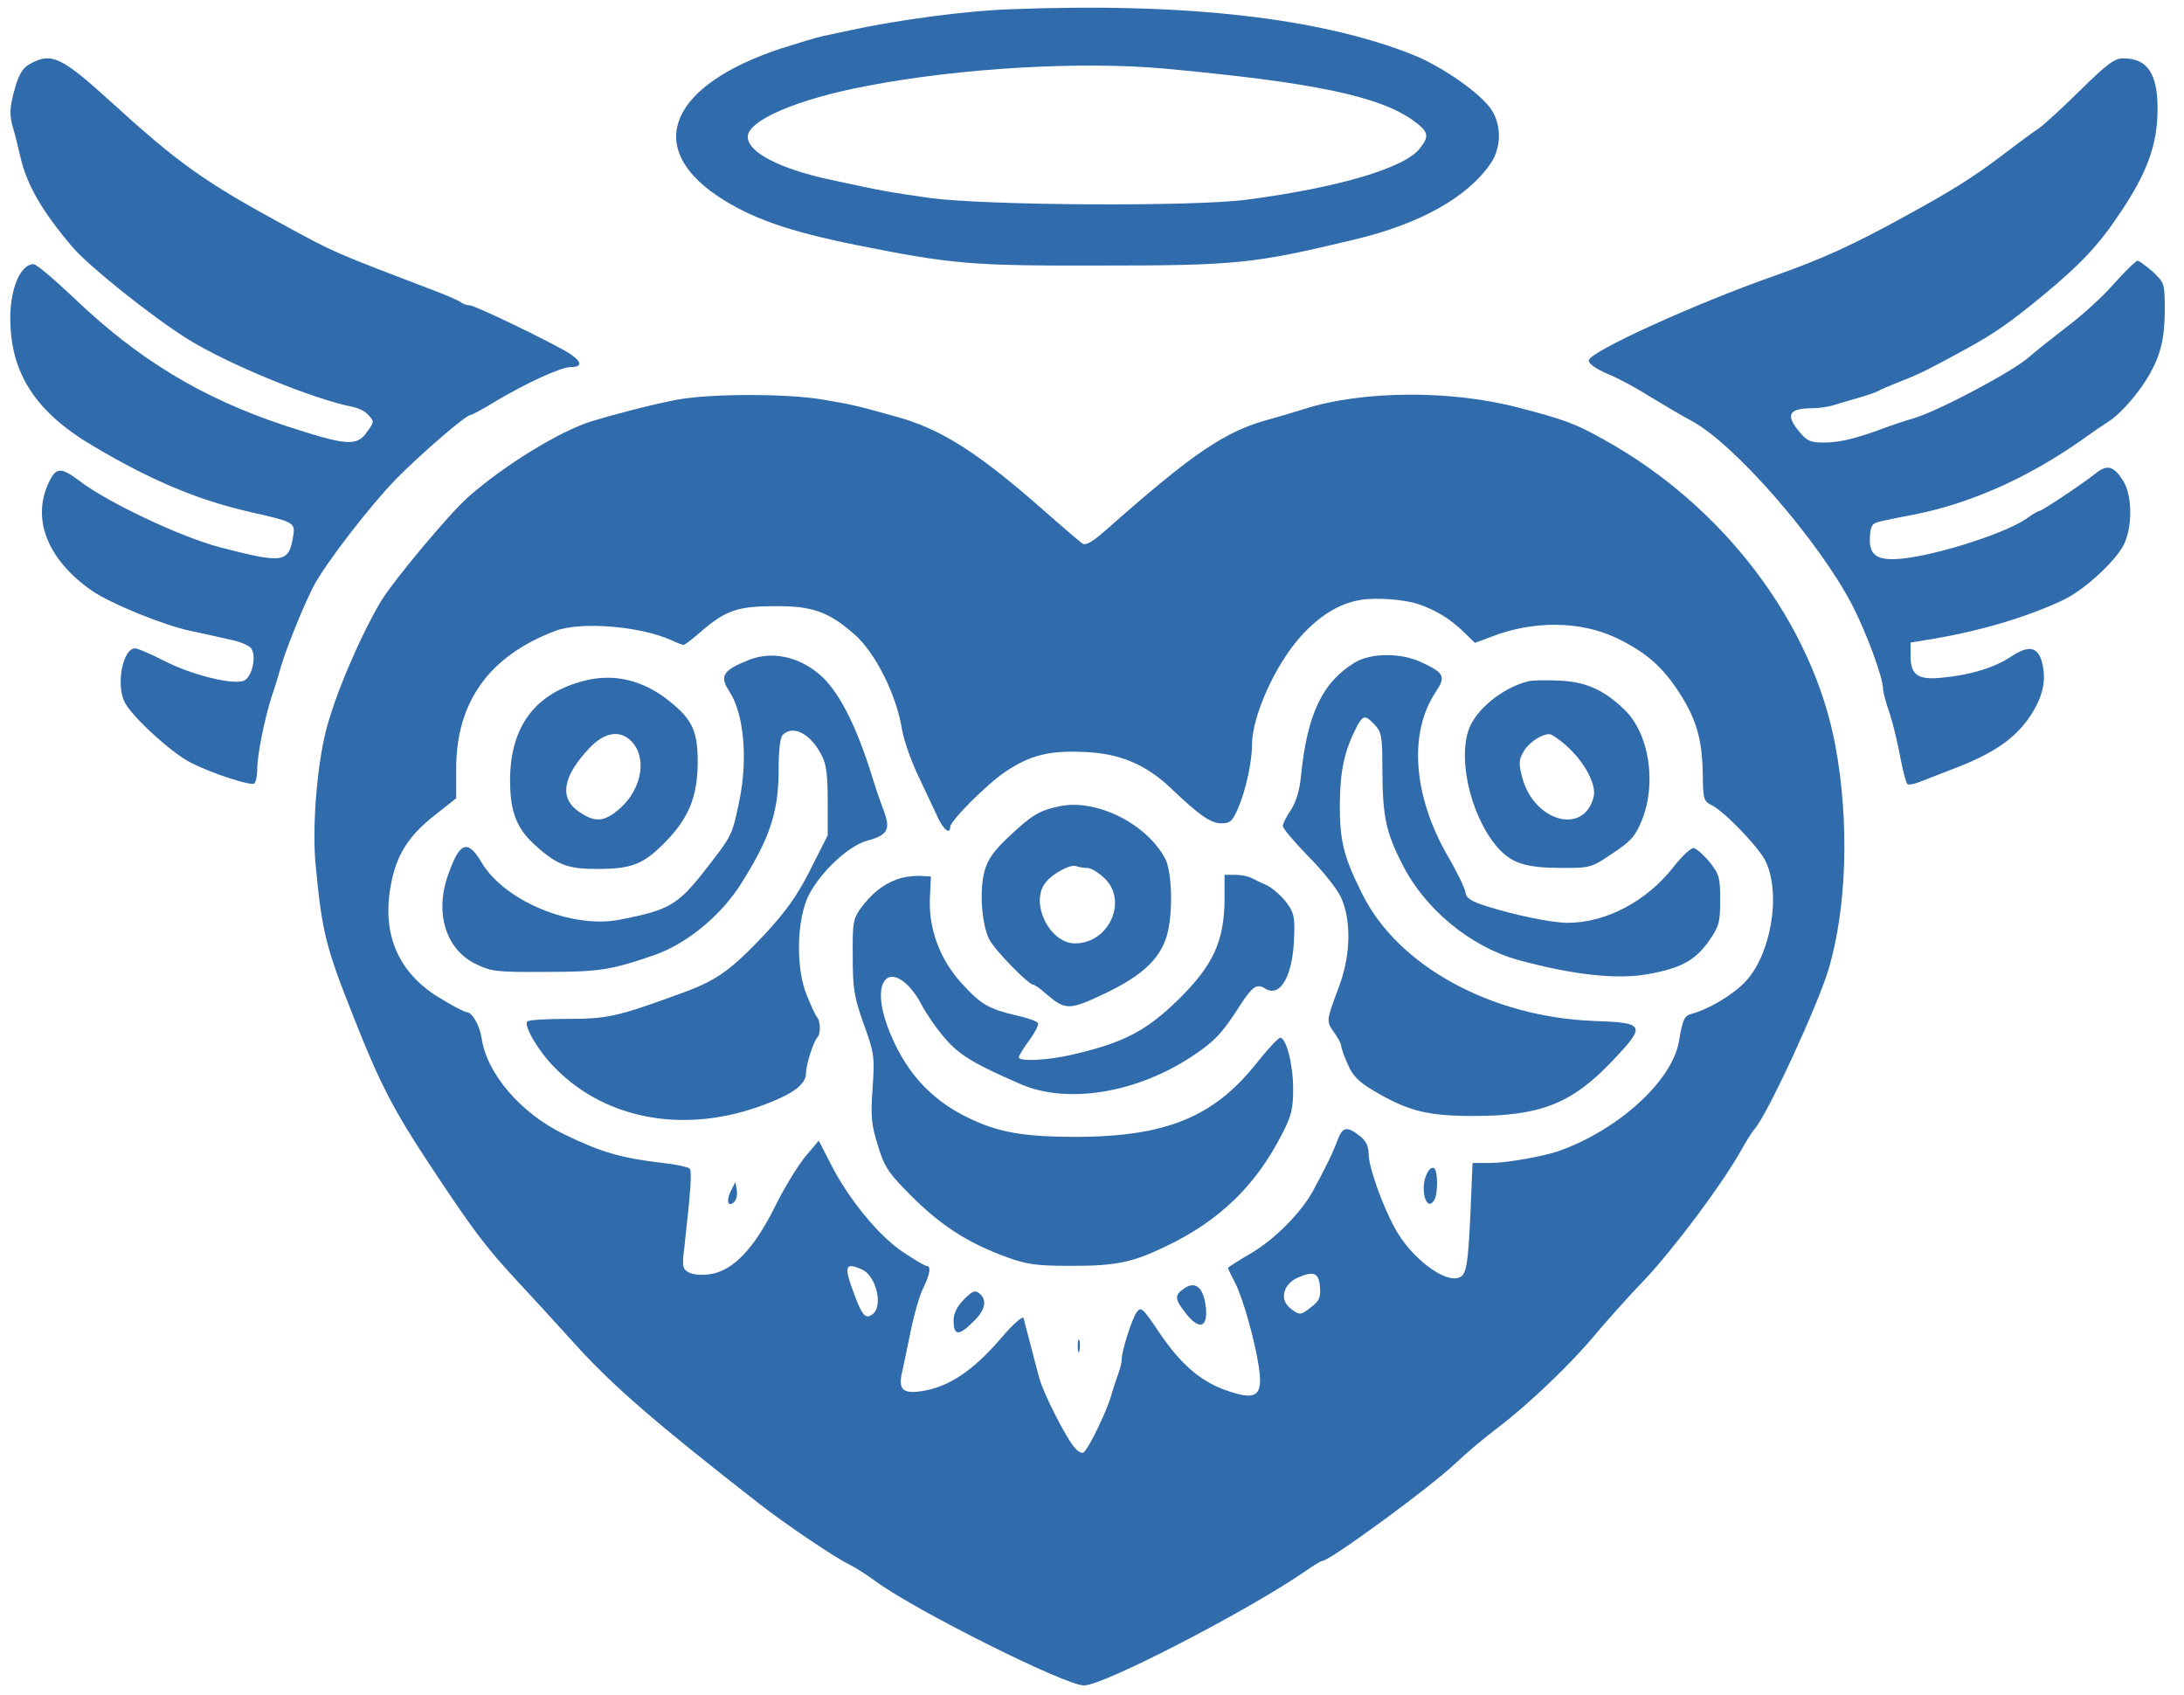
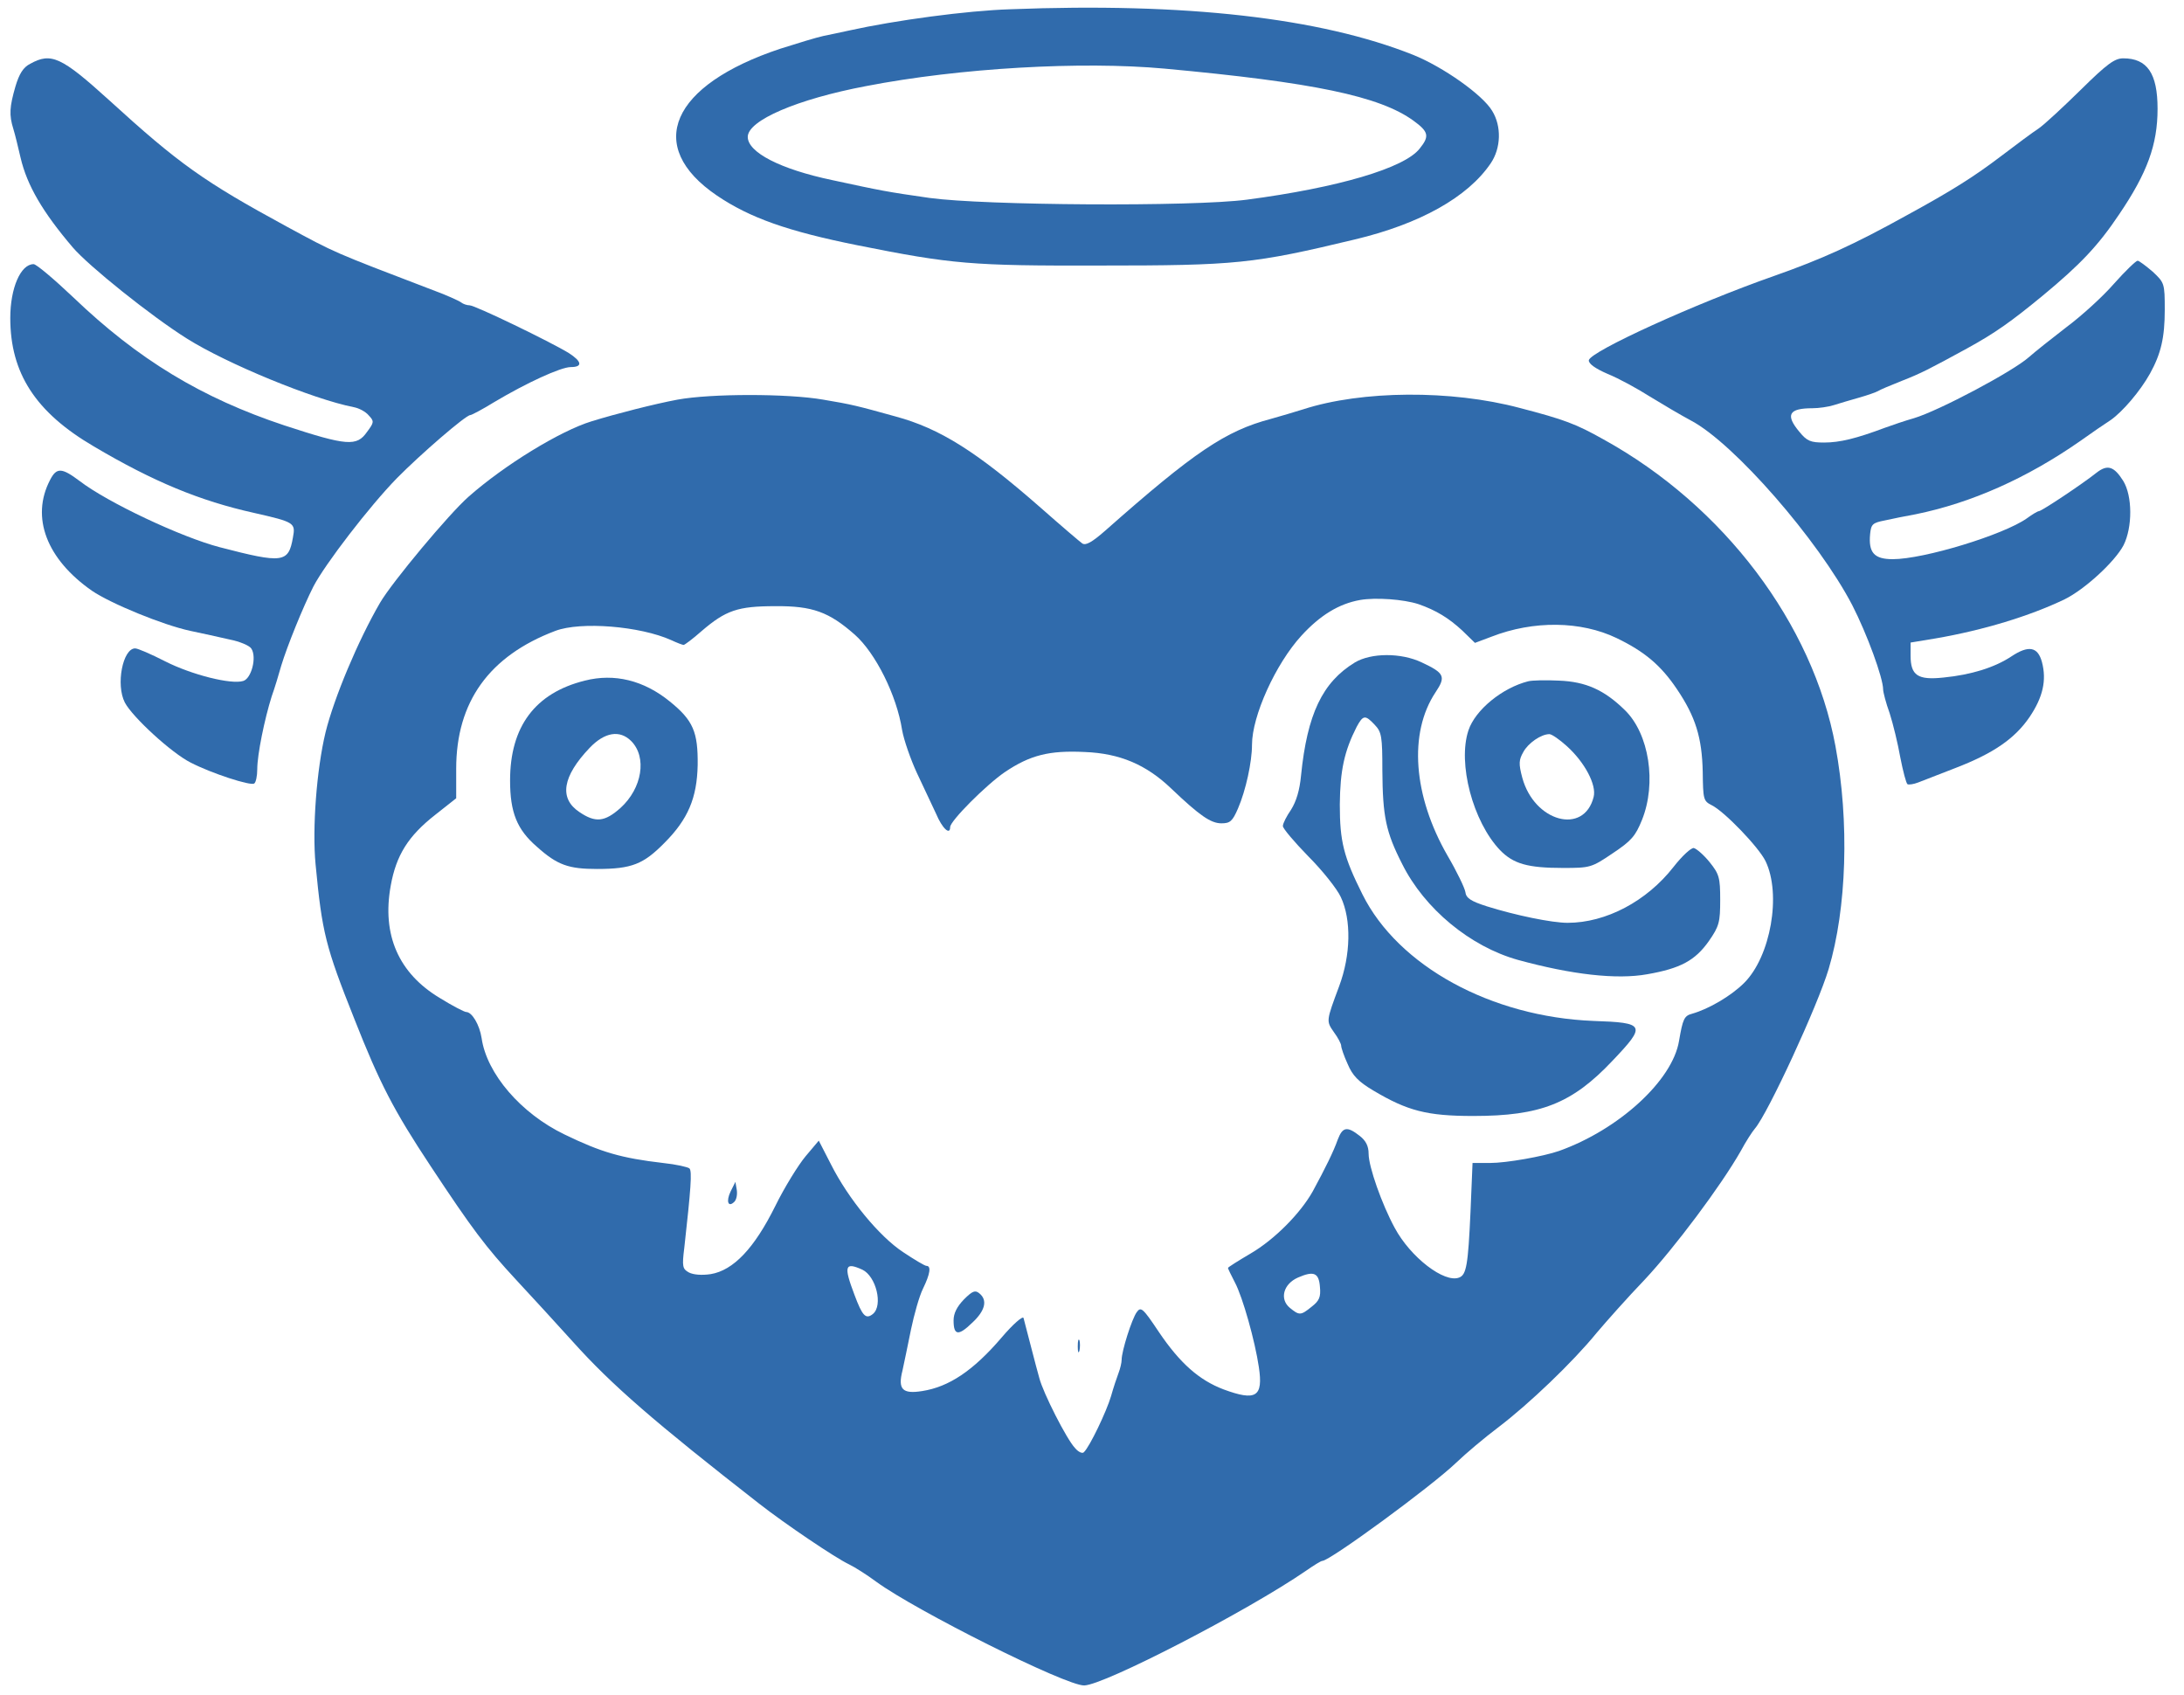
<svg xmlns="http://www.w3.org/2000/svg" width="58" height="45" viewBox="0 0 58 45" fill="none">
  <g clip-path="url(#clip0_103_639)">
    <path d="M26.827 0.246C25.679 0.282 23.784 0.537 22.546 0.811C22.345 0.856 22.035 0.92 21.862 0.956C21.689 0.993 21.179 1.148 20.724 1.293C17.818 2.259 17.107 3.881 19.038 5.192C19.913 5.784 20.915 6.14 22.773 6.513C25.278 7.014 25.798 7.06 29.195 7.051C32.839 7.051 33.285 7.005 35.982 6.358C37.703 5.948 38.979 5.238 39.589 4.336C39.862 3.935 39.881 3.352 39.626 2.942C39.37 2.514 38.323 1.776 37.53 1.457C35.062 0.474 31.482 0.064 26.827 0.246ZM30.926 1.822C34.87 2.186 36.638 2.551 37.539 3.206C37.94 3.498 37.968 3.616 37.703 3.944C37.303 4.463 35.535 4.983 33.112 5.302C31.664 5.493 26.135 5.456 24.686 5.256C23.538 5.092 23.411 5.065 22.099 4.782C20.715 4.491 19.858 4.044 19.858 3.635C19.858 3.197 21.17 2.633 23.001 2.286C25.488 1.804 28.722 1.621 30.926 1.822Z" fill="#306BAC" />
    <path d="M0.802 1.694C0.619 1.785 0.51 1.959 0.41 2.296C0.255 2.833 0.237 3.052 0.355 3.425C0.401 3.571 0.483 3.917 0.547 4.19C0.72 4.928 1.139 5.639 1.931 6.568C2.35 7.06 4.008 8.39 4.965 8.991C6.021 9.656 8.317 10.603 9.401 10.813C9.537 10.84 9.711 10.931 9.793 11.031C9.938 11.186 9.938 11.214 9.747 11.469C9.474 11.86 9.219 11.842 7.552 11.296C5.356 10.567 3.671 9.547 1.949 7.898C1.439 7.415 0.966 7.014 0.893 7.014C0.547 7.014 0.273 7.652 0.273 8.444C0.273 9.911 0.947 10.949 2.487 11.851C4.072 12.79 5.311 13.3 6.741 13.618C7.825 13.864 7.852 13.883 7.779 14.274C7.661 14.948 7.515 14.967 5.83 14.529C4.819 14.265 2.86 13.345 2.113 12.771C1.64 12.416 1.503 12.407 1.33 12.744C0.811 13.737 1.239 14.848 2.441 15.686C2.933 16.023 4.327 16.597 5.056 16.752C5.356 16.816 5.821 16.916 6.094 16.98C6.367 17.034 6.632 17.144 6.677 17.226C6.823 17.453 6.677 18.018 6.459 18.082C6.14 18.182 5.092 17.918 4.391 17.563C4.017 17.372 3.662 17.217 3.589 17.217C3.261 17.217 3.07 18.182 3.316 18.656C3.516 19.038 4.555 19.995 5.065 20.25C5.63 20.541 6.65 20.869 6.75 20.806C6.796 20.778 6.832 20.605 6.832 20.423C6.832 20.041 7.023 19.102 7.215 18.492C7.297 18.264 7.406 17.9 7.47 17.672C7.625 17.162 8.044 16.123 8.326 15.568C8.636 14.976 9.811 13.445 10.54 12.698C11.168 12.061 12.37 11.022 12.489 11.022C12.525 11.022 12.817 10.867 13.127 10.676C13.983 10.166 14.894 9.747 15.158 9.747C15.477 9.747 15.459 9.601 15.103 9.373C14.611 9.073 12.616 8.107 12.471 8.107C12.398 8.107 12.298 8.071 12.252 8.034C12.197 7.989 11.833 7.825 11.432 7.679C8.836 6.686 8.918 6.723 7.606 6.012C5.411 4.819 4.755 4.354 2.888 2.651C1.631 1.512 1.357 1.385 0.802 1.694Z" fill="#306BAC" />
    <path d="M55.266 2.377C54.802 2.833 54.301 3.298 54.146 3.407C53.991 3.507 53.526 3.853 53.107 4.172C52.397 4.709 51.814 5.074 50.648 5.711C49.218 6.504 48.389 6.877 47.123 7.324C45.018 8.062 42.24 9.328 42.194 9.565C42.185 9.656 42.358 9.783 42.695 9.929C42.987 10.047 43.488 10.321 43.816 10.53C44.144 10.731 44.636 11.022 44.909 11.168C46.048 11.769 48.288 14.338 49.19 16.069C49.582 16.834 50.01 18 50.01 18.31C50.01 18.373 50.083 18.665 50.183 18.938C50.274 19.221 50.402 19.749 50.466 20.113C50.538 20.478 50.62 20.797 50.657 20.824C50.693 20.842 50.821 20.824 50.939 20.778C51.058 20.733 51.495 20.56 51.923 20.396C52.943 20.004 53.508 19.612 53.9 19.038C54.255 18.51 54.355 18.064 54.228 17.581C54.118 17.171 53.873 17.125 53.408 17.435C52.98 17.718 52.36 17.918 51.613 17.991C50.93 18.064 50.739 17.936 50.739 17.408V17.062L51.404 16.952C52.67 16.734 53.9 16.36 54.829 15.914C55.366 15.65 56.168 14.912 56.396 14.475C56.633 14.001 56.633 13.172 56.387 12.771C56.141 12.38 55.968 12.325 55.676 12.553C55.312 12.844 54.219 13.573 54.146 13.573C54.118 13.573 53.973 13.655 53.827 13.764C53.208 14.201 51.094 14.848 50.265 14.848C49.773 14.848 49.618 14.675 49.664 14.183C49.691 13.919 49.728 13.883 50.056 13.819C50.256 13.773 50.63 13.7 50.876 13.655C52.351 13.354 53.827 12.698 55.239 11.714C55.53 11.505 55.904 11.25 56.059 11.15C56.368 10.931 56.833 10.394 57.097 9.92C57.389 9.392 57.489 8.964 57.489 8.226C57.489 7.524 57.48 7.506 57.17 7.215C56.988 7.06 56.806 6.923 56.769 6.923C56.724 6.923 56.441 7.196 56.141 7.533C55.84 7.88 55.266 8.399 54.874 8.69C54.483 8.991 54.036 9.346 53.882 9.483C53.453 9.865 51.495 10.904 50.83 11.104C50.602 11.168 50.256 11.286 50.056 11.359C49.3 11.642 48.862 11.751 48.443 11.751C48.088 11.751 47.988 11.714 47.788 11.469C47.405 11.013 47.505 10.84 48.134 10.84C48.298 10.84 48.553 10.804 48.698 10.758C48.844 10.713 49.145 10.621 49.373 10.558C49.6 10.494 49.828 10.412 49.873 10.385C49.928 10.348 50.211 10.23 50.511 10.111C51.021 9.911 51.231 9.802 52.233 9.255C52.998 8.836 53.426 8.526 54.246 7.852C55.248 7.023 55.722 6.522 56.277 5.693C57.024 4.591 57.298 3.844 57.298 2.888C57.298 1.949 57.024 1.549 56.387 1.549C56.159 1.549 55.959 1.694 55.266 2.377Z" fill="#306BAC" />
    <path d="M17.991 10.612C17.399 10.722 16.36 10.986 15.714 11.186C14.876 11.441 13.391 12.352 12.443 13.19C11.924 13.646 10.412 15.459 10.093 16.005C9.51 17.007 8.872 18.528 8.645 19.448C8.408 20.432 8.289 21.999 8.381 22.955C8.554 24.768 8.645 25.133 9.41 27.055C10.084 28.767 10.457 29.487 11.441 30.972C12.543 32.639 12.899 33.112 13.71 33.987C14.11 34.415 14.784 35.153 15.213 35.627C16.251 36.783 17.39 37.767 20.159 39.926C20.86 40.473 22.181 41.365 22.546 41.538C22.7 41.611 23.028 41.821 23.274 42.003C24.322 42.768 28.321 44.772 28.794 44.754C29.323 44.745 33.131 42.777 34.679 41.712C34.889 41.566 35.08 41.447 35.116 41.447C35.317 41.447 38.013 39.471 38.669 38.842C38.924 38.596 39.434 38.168 39.808 37.886C40.6 37.284 41.766 36.173 42.404 35.39C42.659 35.089 43.224 34.451 43.679 33.978C44.472 33.13 45.701 31.491 46.23 30.562C46.366 30.307 46.539 30.043 46.603 29.97C46.949 29.569 48.27 26.709 48.562 25.734C49.044 24.121 49.117 21.826 48.744 19.813C48.143 16.561 45.774 13.427 42.586 11.669C41.857 11.259 41.548 11.141 40.354 10.831C38.541 10.348 36.164 10.366 34.615 10.867C34.388 10.94 34.005 11.05 33.75 11.123C32.548 11.441 31.719 11.997 29.35 14.092C28.995 14.402 28.831 14.493 28.74 14.429C28.676 14.384 28.184 13.965 27.647 13.491C25.934 11.988 24.959 11.377 23.784 11.059C22.764 10.776 22.628 10.74 21.862 10.612C20.924 10.448 18.884 10.448 17.991 10.612ZM37.667 16.041C38.141 16.205 38.478 16.415 38.833 16.743L39.17 17.071L39.607 16.907C40.728 16.47 41.985 16.488 42.932 16.943C43.67 17.299 44.107 17.663 44.535 18.301C45.027 19.029 45.2 19.585 45.219 20.496C45.228 21.225 45.237 21.27 45.456 21.38C45.792 21.544 46.703 22.491 46.886 22.864C47.314 23.748 47.022 25.397 46.321 26.098C45.975 26.444 45.383 26.791 44.936 26.918C44.727 26.973 44.69 27.055 44.59 27.638C44.417 28.694 42.987 29.997 41.402 30.562C40.983 30.707 40.008 30.881 39.571 30.881H39.106L39.052 32.174C38.988 33.595 38.942 33.85 38.751 33.923C38.359 34.078 37.458 33.386 37.038 32.602C36.701 31.983 36.346 30.981 36.346 30.635C36.346 30.434 36.273 30.288 36.109 30.161C35.772 29.897 35.654 29.924 35.526 30.261C35.417 30.571 35.198 31.017 34.861 31.637C34.533 32.22 33.85 32.912 33.212 33.285C32.885 33.477 32.611 33.65 32.611 33.668C32.611 33.686 32.693 33.859 32.794 34.051C33.003 34.442 33.331 35.617 33.431 36.301C33.55 37.093 33.358 37.212 32.493 36.893C31.846 36.647 31.336 36.2 30.771 35.362C30.352 34.734 30.298 34.688 30.188 34.843C30.061 35.016 29.787 35.872 29.787 36.109C29.787 36.182 29.751 36.337 29.706 36.455C29.66 36.574 29.569 36.847 29.505 37.075C29.387 37.476 28.94 38.414 28.785 38.56C28.749 38.605 28.64 38.56 28.549 38.45C28.33 38.223 27.701 36.984 27.601 36.592C27.519 36.31 27.246 35.235 27.182 34.998C27.164 34.934 26.9 35.162 26.599 35.517C25.843 36.401 25.196 36.829 24.486 36.938C23.967 37.02 23.839 36.893 23.967 36.392C24.012 36.191 24.112 35.699 24.194 35.299C24.276 34.907 24.413 34.415 24.513 34.215C24.704 33.823 24.732 33.613 24.604 33.613C24.559 33.613 24.285 33.449 23.985 33.249C23.347 32.83 22.527 31.828 22.072 30.926L21.744 30.288L21.398 30.698C21.206 30.926 20.833 31.527 20.587 32.028C20.031 33.149 19.476 33.732 18.875 33.832C18.638 33.868 18.41 33.85 18.291 33.786C18.128 33.695 18.109 33.632 18.173 33.13C18.346 31.573 18.383 31.099 18.31 31.026C18.273 30.99 17.954 30.917 17.608 30.881C16.506 30.753 15.969 30.598 14.994 30.125C13.837 29.569 12.926 28.512 12.79 27.565C12.735 27.209 12.534 26.872 12.38 26.872C12.334 26.872 12.015 26.709 11.678 26.499C10.585 25.843 10.139 24.823 10.376 23.52C10.521 22.709 10.84 22.199 11.56 21.635L12.115 21.197V20.414C12.115 18.638 12.99 17.417 14.748 16.752C15.422 16.497 16.998 16.625 17.827 16.998C17.982 17.071 18.128 17.125 18.155 17.125C18.182 17.125 18.401 16.962 18.628 16.761C19.275 16.205 19.594 16.096 20.587 16.096C21.58 16.087 22.017 16.251 22.7 16.852C23.247 17.335 23.812 18.455 23.957 19.385C24.003 19.649 24.185 20.168 24.349 20.523C24.522 20.888 24.75 21.37 24.859 21.607C25.023 21.999 25.233 22.19 25.233 21.962C25.233 21.799 26.189 20.842 26.681 20.505C27.355 20.05 27.865 19.922 28.804 19.968C29.742 20.004 30.443 20.305 31.108 20.942C31.864 21.662 32.156 21.862 32.438 21.862C32.666 21.862 32.73 21.808 32.876 21.471C33.085 20.988 33.249 20.232 33.249 19.776C33.249 19.011 33.877 17.627 34.561 16.88C35.053 16.342 35.554 16.032 36.118 15.932C36.537 15.859 37.275 15.914 37.667 16.041ZM22.901 33.714C23.265 33.887 23.456 34.661 23.183 34.889C22.992 35.044 22.901 34.943 22.691 34.379C22.4 33.613 22.436 33.504 22.901 33.714ZM35.053 34.169C35.08 34.442 35.034 34.542 34.834 34.697C34.542 34.934 34.506 34.934 34.251 34.725C33.978 34.497 34.078 34.096 34.47 33.923C34.889 33.741 35.025 33.795 35.053 34.169Z" fill="#306BAC" />
-     <path d="M19.904 17.517C19.193 17.799 19.102 17.945 19.366 18.355C19.758 18.947 19.867 20.159 19.631 21.279C19.448 22.163 19.448 22.172 18.793 23.019C18 24.039 17.8 24.158 16.451 24.422C15.176 24.668 13.391 23.921 12.79 22.901C12.416 22.272 12.207 22.354 11.897 23.238C11.541 24.24 11.842 25.205 12.616 25.588C13.044 25.797 13.163 25.816 14.484 25.807C15.905 25.807 16.215 25.761 17.353 25.369C18.209 25.078 19.102 24.349 19.64 23.529C20.432 22.29 20.678 21.58 20.678 20.45C20.678 19.931 20.715 19.585 20.788 19.512C21.061 19.239 21.534 19.485 21.826 20.068C21.944 20.286 21.981 20.596 21.981 21.27V22.181L21.516 23.101C21.161 23.802 20.869 24.203 20.305 24.814C19.412 25.761 19.029 26.034 18.128 26.362C16.388 27 16.133 27.055 15.058 27.055C14.502 27.055 14.019 27.082 14.001 27.127C13.91 27.255 14.311 27.929 14.739 28.357C16.105 29.751 18.237 30.124 20.323 29.323C21.088 29.031 21.407 28.785 21.407 28.485C21.407 28.266 21.607 27.647 21.707 27.546C21.799 27.455 21.79 27.109 21.698 27.009C21.653 26.954 21.534 26.699 21.425 26.426C21.152 25.761 21.152 24.622 21.407 23.93C21.644 23.302 22.482 22.473 23.019 22.327C23.584 22.172 23.657 22.026 23.466 21.516C23.375 21.279 23.238 20.878 23.165 20.633C22.737 19.248 22.263 18.328 21.753 17.9C21.188 17.426 20.505 17.289 19.904 17.517Z" fill="#306BAC" />
    <path d="M35.982 17.59C35.116 18.118 34.716 18.966 34.552 20.587C34.515 20.988 34.424 21.279 34.288 21.498C34.169 21.671 34.069 21.862 34.069 21.935C34.069 21.999 34.37 22.354 34.743 22.737C35.116 23.11 35.508 23.602 35.608 23.821C35.891 24.422 35.873 25.36 35.563 26.189C35.217 27.118 35.217 27.109 35.426 27.41C35.535 27.556 35.617 27.72 35.617 27.765C35.617 27.82 35.69 28.038 35.791 28.257C35.918 28.558 36.073 28.722 36.474 28.959C37.376 29.496 37.895 29.633 39.124 29.633C40.91 29.633 41.748 29.305 42.823 28.166C43.725 27.219 43.697 27.155 42.313 27.109C39.598 27 37.13 25.652 36.182 23.748C35.681 22.746 35.581 22.345 35.581 21.361C35.59 20.459 35.699 19.949 36.027 19.303C36.2 18.984 36.255 18.975 36.51 19.248C36.692 19.439 36.711 19.558 36.711 20.459C36.72 21.68 36.802 22.09 37.239 22.946C37.831 24.131 39.042 25.133 40.309 25.488C41.739 25.88 42.932 26.016 43.743 25.87C44.627 25.716 45.018 25.506 45.383 24.987C45.656 24.595 45.683 24.486 45.683 23.894C45.683 23.302 45.656 23.21 45.401 22.892C45.246 22.7 45.055 22.536 44.982 22.518C44.909 22.509 44.672 22.728 44.444 23.019C43.734 23.93 42.65 24.504 41.63 24.504C41.211 24.504 40.245 24.304 39.489 24.067C39.061 23.93 38.933 23.848 38.915 23.684C38.897 23.575 38.687 23.138 38.441 22.719C37.53 21.134 37.403 19.467 38.123 18.383C38.405 17.963 38.359 17.872 37.758 17.59C37.203 17.326 36.41 17.335 35.982 17.59Z" fill="#306BAC" />
    <path d="M15.531 18.073C14.21 18.401 13.546 19.294 13.546 20.724C13.546 21.571 13.728 22.026 14.256 22.482C14.803 22.974 15.103 23.074 15.859 23.074C16.779 23.074 17.089 22.946 17.645 22.382C18.273 21.753 18.51 21.188 18.528 20.314C18.538 19.439 18.41 19.13 17.791 18.629C17.098 18.064 16.315 17.873 15.531 18.073ZM16.761 19.676C17.189 20.104 17.053 20.933 16.479 21.453C16.06 21.826 15.814 21.853 15.386 21.562C14.839 21.198 14.939 20.614 15.659 19.858C16.06 19.439 16.46 19.376 16.761 19.676Z" fill="#306BAC" />
    <path d="M40.582 18.091C39.899 18.264 39.179 18.847 38.997 19.394C38.706 20.268 39.115 21.817 39.835 22.573C40.19 22.937 40.564 23.047 41.511 23.047C42.231 23.047 42.267 23.038 42.832 22.655C43.324 22.327 43.433 22.2 43.606 21.771C43.998 20.797 43.798 19.485 43.151 18.856C42.604 18.319 42.112 18.1 41.402 18.073C41.056 18.055 40.682 18.064 40.582 18.091ZM41.611 19.813C42.085 20.241 42.404 20.842 42.322 21.161C42.067 22.181 40.746 21.826 40.427 20.651C40.327 20.277 40.336 20.177 40.455 19.968C40.582 19.731 40.928 19.494 41.147 19.494C41.211 19.494 41.42 19.64 41.611 19.813Z" fill="#306BAC" />
-     <path d="M28.148 21.407C27.61 21.516 27.401 21.644 26.809 22.199C26.381 22.6 26.226 22.828 26.144 23.138C26.007 23.648 26.071 24.549 26.271 24.941C26.417 25.233 27.31 26.144 27.437 26.144C27.474 26.144 27.638 26.262 27.802 26.408C28.294 26.827 28.403 26.827 29.341 26.381C30.316 25.916 30.79 25.479 30.981 24.868C31.154 24.304 31.136 23.174 30.944 22.8C30.452 21.871 29.113 21.206 28.148 21.407ZM28.877 23.047C28.968 23.047 29.168 23.165 29.323 23.311C29.97 23.912 29.45 25.06 28.54 25.05C27.865 25.041 27.346 23.966 27.765 23.438C27.956 23.192 28.43 22.937 28.585 23.001C28.658 23.028 28.785 23.047 28.877 23.047Z" fill="#306BAC" />
-     <path d="M23.803 23.356C23.438 23.493 23.147 23.73 22.855 24.121C22.655 24.404 22.637 24.513 22.646 25.397C22.646 26.253 22.682 26.472 22.937 27.191C23.22 27.965 23.229 28.057 23.174 28.886C23.119 29.633 23.138 29.86 23.311 30.407C23.466 30.944 23.593 31.136 24.03 31.582C24.914 32.502 25.661 32.994 26.772 33.395C27.282 33.577 27.538 33.613 28.467 33.613C29.633 33.613 30.079 33.522 30.963 33.094C32.393 32.411 33.358 31.473 34.06 30.088C34.297 29.633 34.342 29.432 34.342 28.913C34.342 28.275 34.16 27.556 33.996 27.556C33.95 27.556 33.659 27.865 33.349 28.257C32.22 29.669 30.944 30.179 28.603 30.188C27.182 30.188 26.508 30.07 25.706 29.678C24.823 29.25 24.203 28.621 23.775 27.738C23.347 26.863 23.274 26.134 23.584 25.962C23.821 25.843 24.213 26.162 24.495 26.718C24.613 26.936 24.887 27.337 25.114 27.592C25.488 28.02 25.861 28.248 27.1 28.785C28.348 29.332 30.216 29.022 31.7 28.02C32.247 27.656 32.447 27.437 32.83 26.854C33.249 26.189 33.367 26.098 33.604 26.253C34.005 26.499 34.342 25.898 34.369 24.859C34.388 24.34 34.36 24.222 34.151 23.948C34.014 23.775 33.795 23.584 33.65 23.511C33.504 23.447 33.313 23.356 33.231 23.311C33.14 23.265 32.948 23.229 32.794 23.229H32.52V23.839C32.52 24.987 32.22 25.634 31.291 26.544C30.443 27.373 29.842 27.692 28.448 28.011C27.82 28.157 27.055 28.193 27.055 28.075C27.055 28.038 27.182 27.829 27.337 27.619C27.492 27.41 27.592 27.209 27.565 27.164C27.538 27.118 27.282 27.027 26.991 26.963C26.253 26.79 26.053 26.672 25.543 26.116C24.969 25.488 24.659 24.677 24.695 23.848L24.723 23.274L24.404 23.256C24.231 23.256 23.957 23.292 23.803 23.356Z" fill="#306BAC" />
-     <path d="M37.904 31.145C37.694 31.527 37.867 32.211 38.086 31.873C38.195 31.7 38.186 31.09 38.086 31.017C38.031 30.99 37.949 31.044 37.904 31.145Z" fill="#306BAC" />
    <path d="M19.403 31.637C19.275 31.901 19.339 32.074 19.503 31.91C19.558 31.855 19.585 31.719 19.567 31.6L19.53 31.382L19.403 31.637Z" fill="#306BAC" />
-     <path d="M31.445 34.215C31.19 34.388 31.19 34.488 31.482 34.861C31.864 35.362 32.11 35.244 32.01 34.615C31.937 34.169 31.728 34.014 31.445 34.215Z" fill="#306BAC" />
    <path d="M25.597 34.506C25.415 34.697 25.324 34.87 25.324 35.062C25.324 35.462 25.451 35.481 25.816 35.126C26.162 34.807 26.235 34.524 26.007 34.342C25.898 34.251 25.825 34.278 25.597 34.506Z" fill="#306BAC" />
    <path d="M28.622 35.754C28.622 35.9 28.64 35.955 28.667 35.863C28.685 35.781 28.685 35.654 28.667 35.59C28.64 35.535 28.622 35.599 28.622 35.754Z" fill="#306BAC" />
  </g>
  <defs>
    <clipPath id="clip0_103_639">
      <rect width="57.753" height="45" fill="white" />
    </clipPath>
  </defs>
</svg>